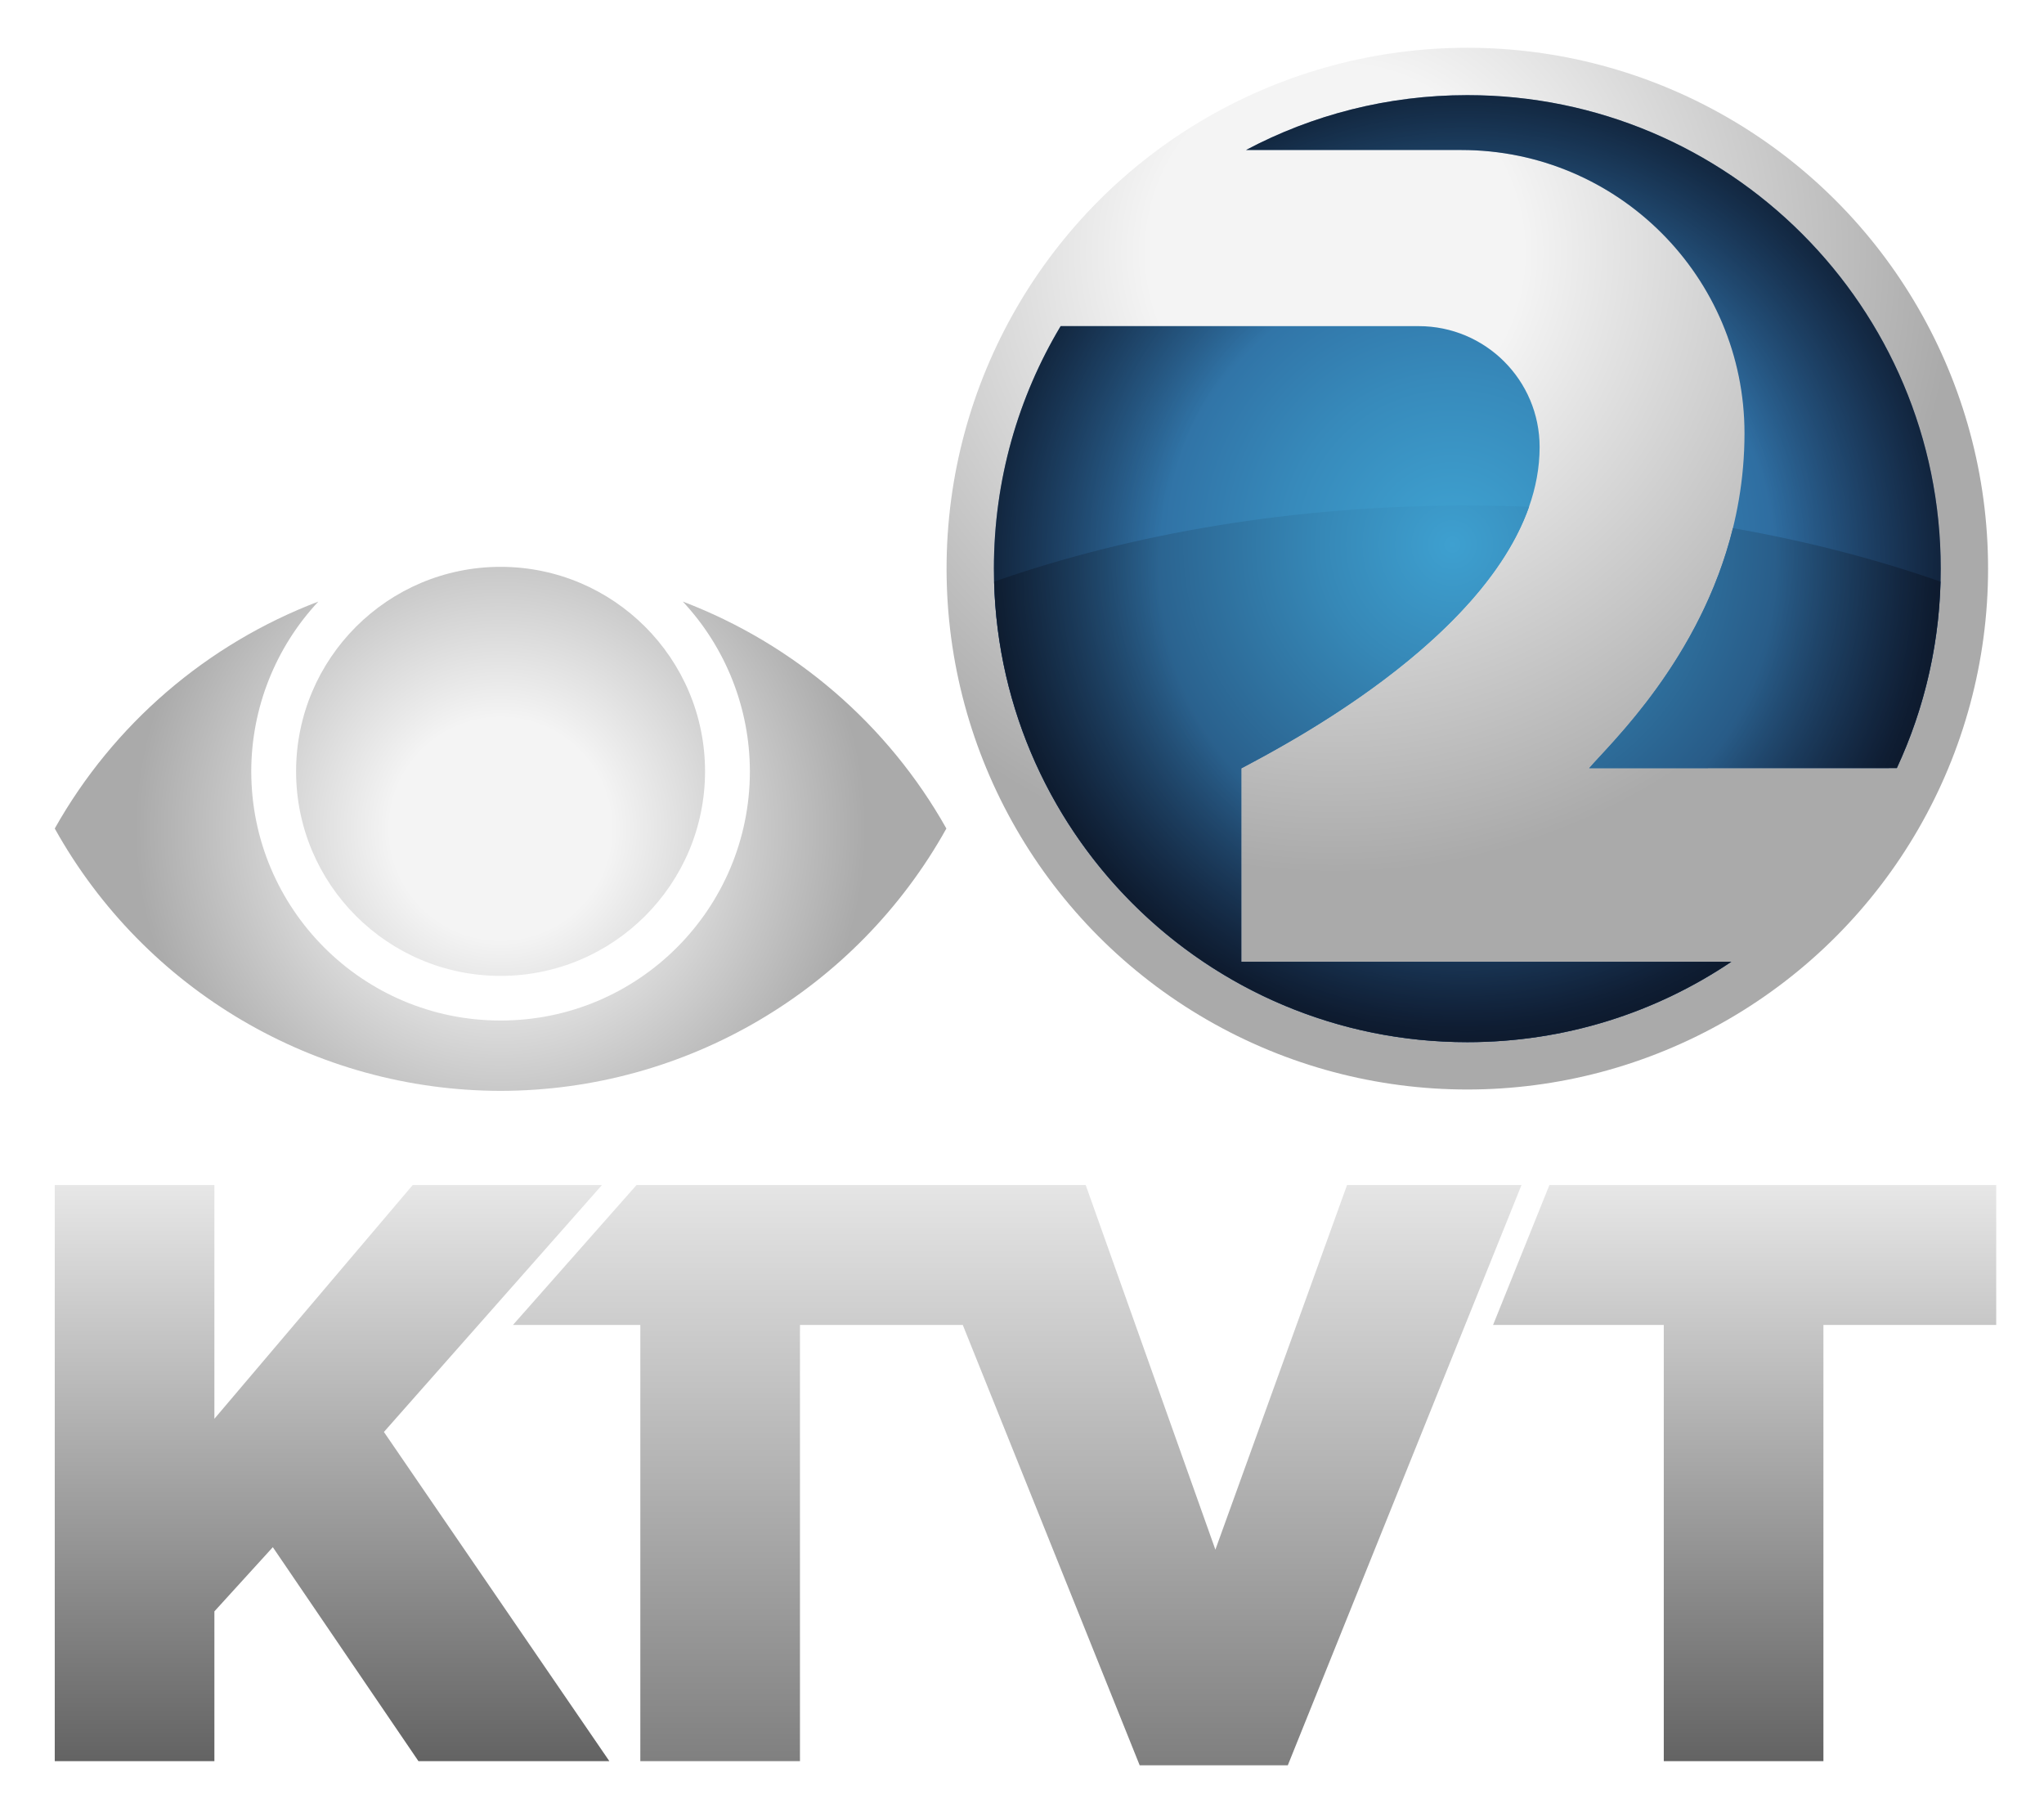
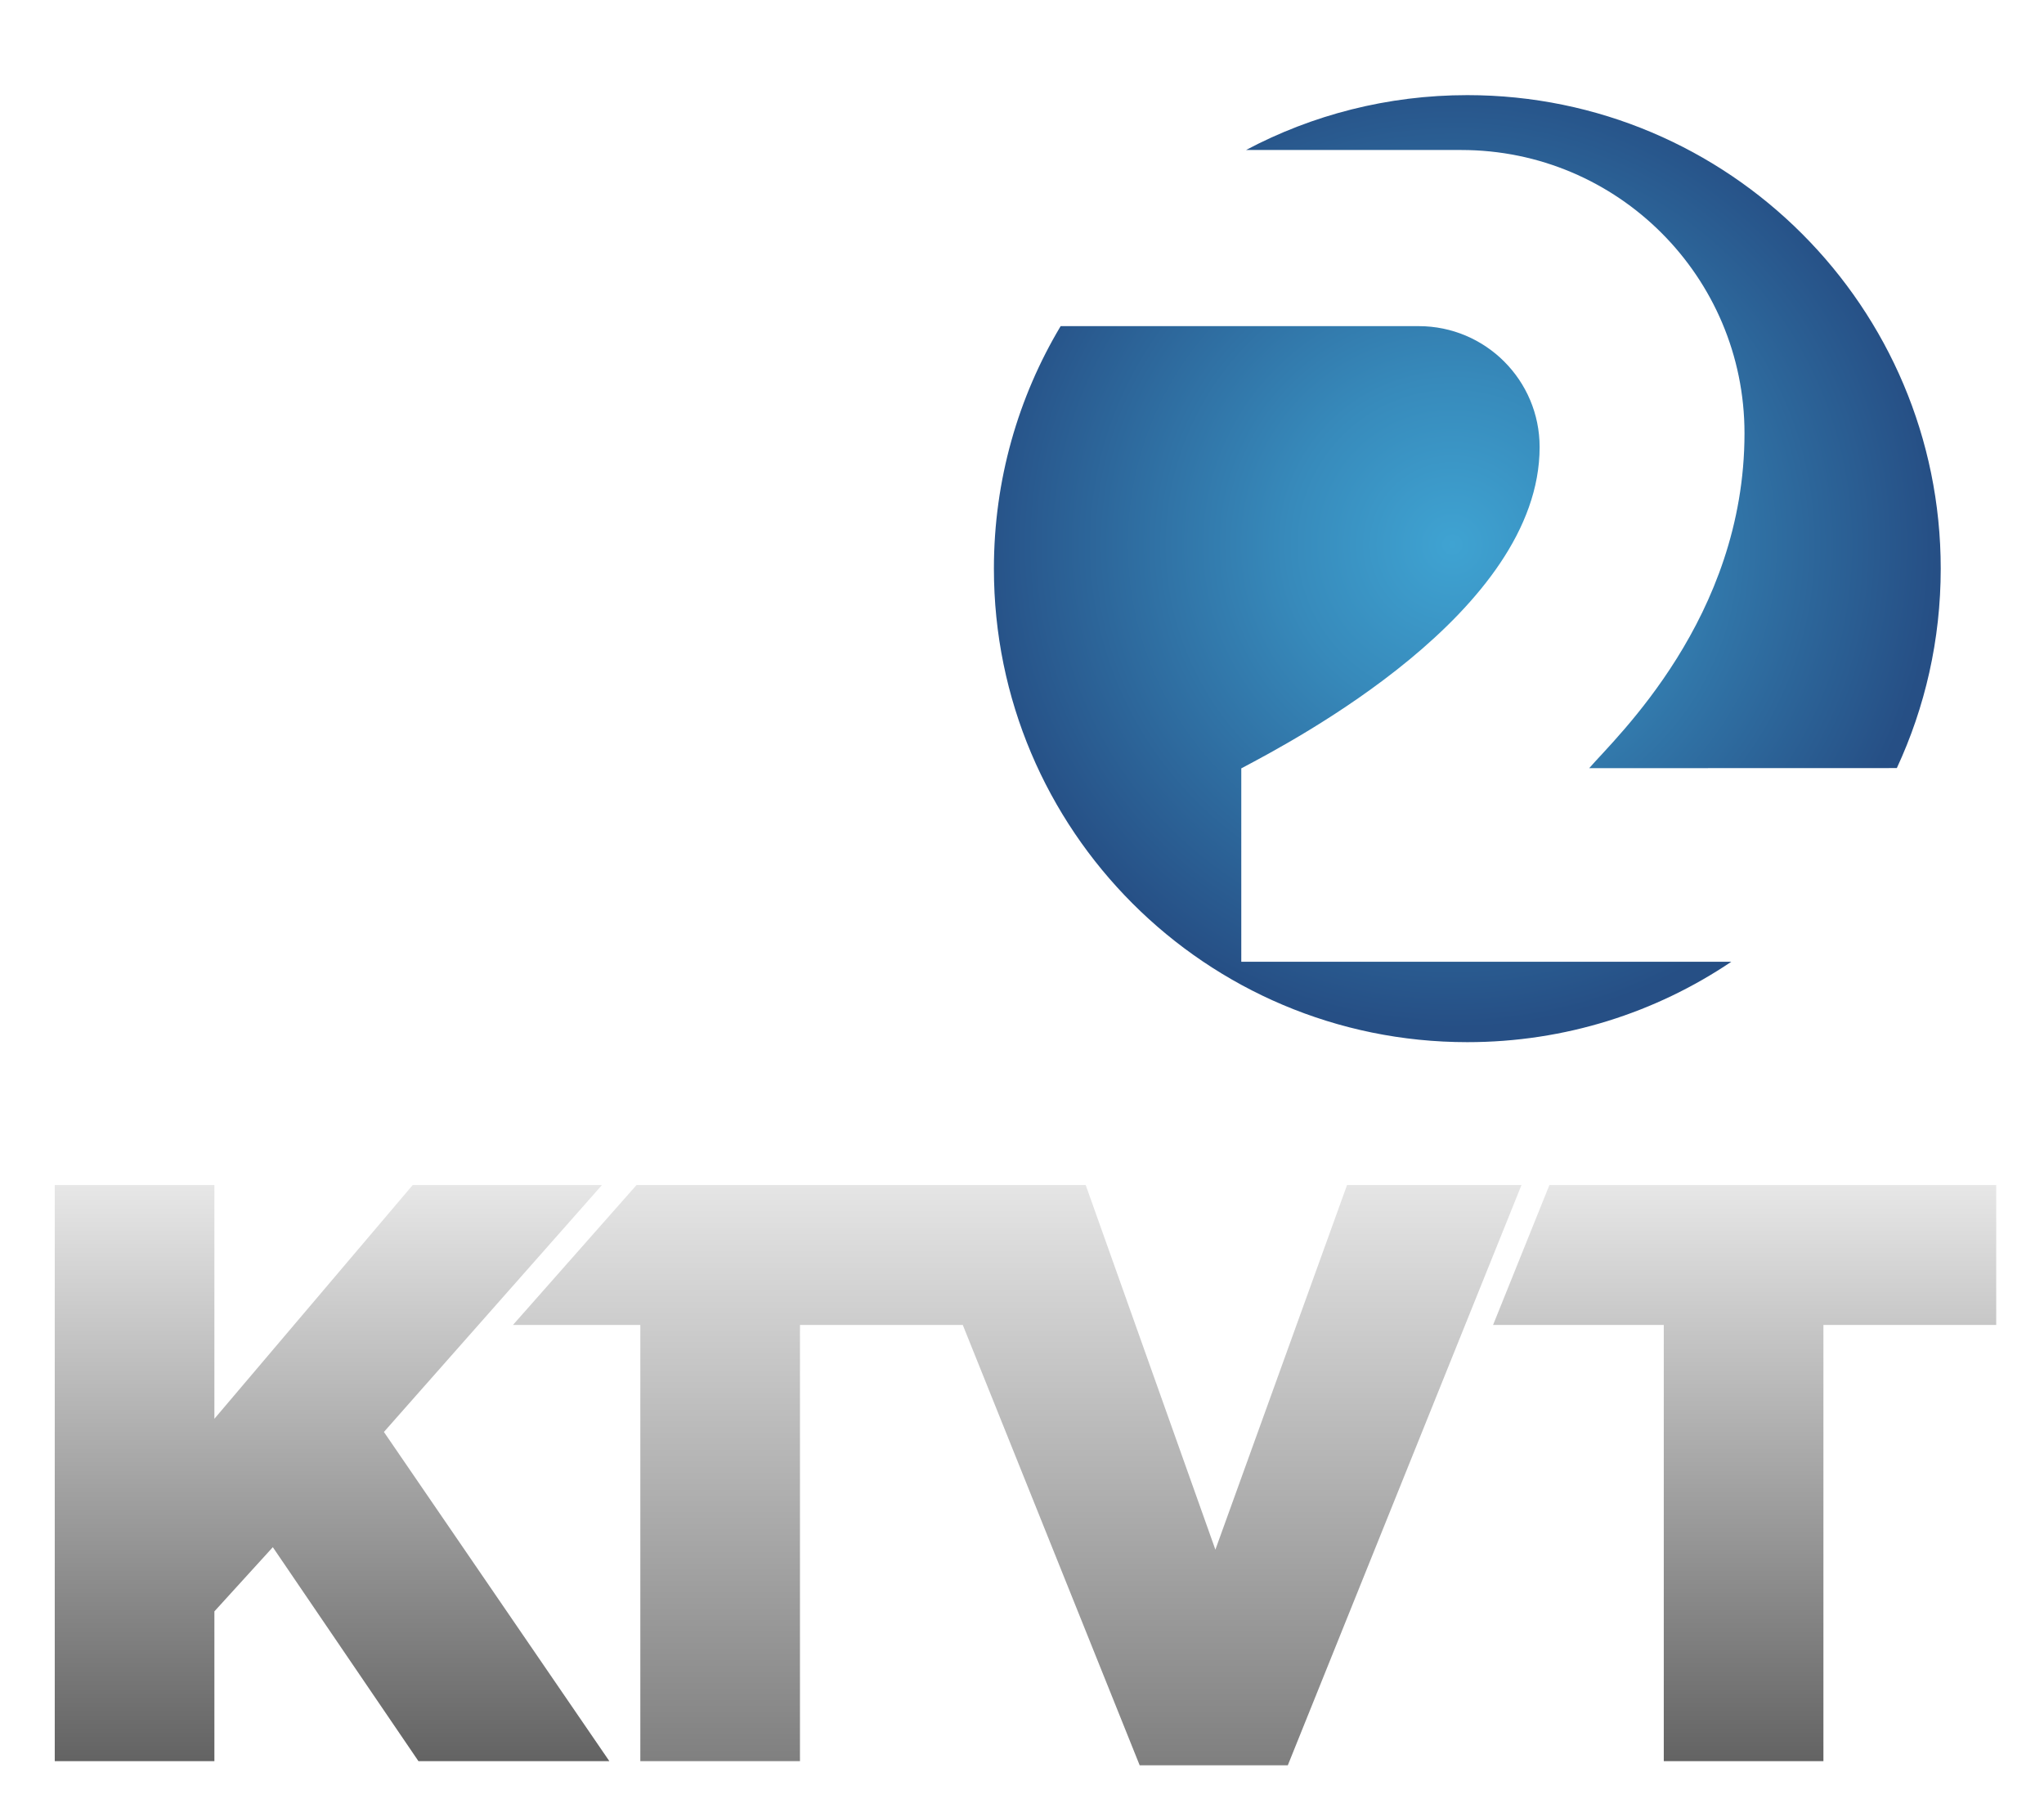
<svg xmlns="http://www.w3.org/2000/svg" version="1.1" id="Layer_1" x="0px" y="0px" viewBox="0 0 641.75 569.129" style="enable-background:new 0 0 641.75 569.129;" xml:space="preserve">
  <style type="text/css">
	.st0{fill:url(#SVGID_1_);}
	.st1{fill:url(#SVGID_00000162328669353461580810000002523892798117071542_);}
	.st2{fill:url(#SVGID_00000034066554582607036470000015074089867978329480_);}
	.st3{fill:url(#SVGID_00000111168999049925900640000011534254359563324310_);}
	.st4{fill:url(#SVGID_00000018233063721175848460000002471216632059276945_);}
	.st5{fill:url(#SVGID_00000112608038665543657540000008705072610448661430_);}
	.st6{fill:url(#SVGID_00000063611929232696850630000014746130728414325412_);}
</style>
  <radialGradient id="SVGID_1_" cx="419.203" cy="79.189" r="195.045" gradientUnits="userSpaceOnUse">
    <stop offset="0.302" style="stop-color:#F4F4F4" />
    <stop offset="1" style="stop-color:#AAAAAA" />
  </radialGradient>
-   <circle class="st0" cx="460.691" cy="178.499" r="163.5" />
  <linearGradient id="SVGID_00000110463967593678488920000007904044246762389161_" gradientUnits="userSpaceOnUse" x1="321.971" y1="552.837" x2="321.971" y2="371.984">
    <stop offset="0" style="stop-color:#636363" />
    <stop offset="1" style="stop-color:#E7E7E7" />
  </linearGradient>
  <path style="fill:url(#SVGID_00000110463967593678488920000007904044246762389161_);" d="M120.535,449.493l70.79,103.344h-59.939  l-45.729-67.173l-18.344,20.151v47.022H17.191V371.984h50.121v73.375l62.264-73.375H189L120.535,449.493z M486.467,371.984  l-17.693,43.922h53.599v136.93h50.122v-136.93h54.255v-43.922H486.467z" />
  <radialGradient id="SVGID_00000146474944098409970530000005508494355712313238_" cx="455.979" cy="170.971" r="151.928" gradientUnits="userSpaceOnUse">
    <stop offset="0" style="stop-color:#3FA3D2" />
    <stop offset="0.341" style="stop-color:#378ABB" />
    <stop offset="1" style="stop-color:#264F85" />
  </radialGradient>
  <path style="fill:url(#SVGID_00000146474944098409970530000005508494355712313238_);" d="M389.725,301.896h153.852  c-23.665,15.942-52.197,25.239-82.886,25.239c-82.099,0-148.636-66.536-148.636-148.636c0-27.804,7.636-53.859,20.955-76.125  h112.409c20.984,0,37.975,16.991,37.975,37.975c0,51.731-77.524,92.3-93.67,100.839l0,0V301.896L389.725,301.896z M547.716,136.007  L547.716,136.007c0,57.997-40.51,95.564-48.758,105.123l96.584-0.029c8.831-19.002,13.785-40.219,13.785-62.602  c0-82.099-66.536-148.636-148.636-148.636c-25.093,0-48.758,6.237-69.48,17.224h67.585  C507.905,47.088,547.716,86.899,547.716,136.007z" />
  <radialGradient id="SVGID_00000167393087566094290680000016737343921375711395_" cx="455.979" cy="170.971" r="151.928" gradientUnits="userSpaceOnUse">
    <stop offset="0" style="stop-color:#3EA0D0" />
    <stop offset="0.27" style="stop-color:#3688B7" />
    <stop offset="0.842" style="stop-color:#234B76" />
    <stop offset="1" style="stop-color:#1D3963" />
  </radialGradient>
-   <path style="fill:url(#SVGID_00000167393087566094290680000016737343921375711395_);" d="M498.957,241.13  c6.736-7.807,34.99-34.301,45.121-75.345c23.113,4.042,44.982,9.717,65.192,16.797c-0.564,20.88-5.437,40.677-13.729,58.52  L498.957,241.13z M460.691,327.134c30.689,0,59.221-9.297,82.886-25.239H389.725v-60.707c14.141-7.479,75.359-39.526,90.347-82.123  c-6.406-0.246-12.865-0.383-19.381-0.383c-54.433,0-105.302,8.74-148.578,23.899C314.275,262.792,379.957,327.134,460.691,327.134z" />
  <radialGradient id="SVGID_00000182530655110596570000000015051867795700621753_" cx="460.691" cy="178.499" r="193.452" gradientUnits="userSpaceOnUse">
    <stop offset="0.5" style="stop-color:#000000;stop-opacity:0" />
    <stop offset="1" style="stop-color:#000000" />
  </radialGradient>
-   <path style="fill:url(#SVGID_00000182530655110596570000000015051867795700621753_);" d="M389.725,301.896h153.852  c-23.665,15.942-52.197,25.239-82.886,25.239c-82.099,0-148.636-66.536-148.636-148.636c0-27.804,7.636-53.859,20.955-76.125  h112.409c20.984,0,37.975,16.991,37.975,37.975c0,51.731-77.524,92.3-93.67,100.839l0,0V301.896L389.725,301.896z M547.716,136.007  L547.716,136.007c0,57.997-40.51,95.564-48.758,105.123l96.584-0.029c8.831-19.002,13.785-40.219,13.785-62.602  c0-82.099-66.536-148.636-148.636-148.636c-25.093,0-48.758,6.237-69.48,17.224h67.585  C507.905,47.088,547.716,86.899,547.716,136.007z" />
  <radialGradient id="SVGID_00000019635792149323063350000007258597484081767354_" cx="157.162" cy="260.18" r="114.795" gradientUnits="userSpaceOnUse">
    <stop offset="0.302" style="stop-color:#F4F4F4" />
    <stop offset="1" style="stop-color:#AAAAAA" />
  </radialGradient>
-   <path style="fill:url(#SVGID_00000019635792149323063350000007258597484081767354_);" d="M297.133,260.072  c-28.284,50.764-81.827,82.29-139.971,82.352c-58.144-0.062-111.686-31.588-139.971-82.352c18.403-32.7,47.707-57.897,82.754-71.236  c-13.494,14.451-21.028,33.472-21.059,53.265c0,43.229,35.047,78.245,78.245,78.245h0.031h0.031  c43.199,0,78.245-35.016,78.245-78.245c-0.031-19.793-7.565-38.814-21.059-53.265C249.426,202.175,278.729,227.372,297.133,260.072z   M157.162,177.936c-35.448,0-64.196,28.748-64.196,64.196s28.748,64.196,64.196,64.196s64.196-28.748,64.196-64.196  S192.61,177.936,157.162,177.936z" />
  <linearGradient id="SVGID_00000180361312841994778260000002406712988004930190_" gradientUnits="userSpaceOnUse" x1="319.377" y1="554.129" x2="319.377" y2="352.565">
    <stop offset="0" style="stop-color:#7F7F7F" />
    <stop offset="1" style="stop-color:#F0F0F0" />
  </linearGradient>
  <polygon style="fill:url(#SVGID_00000180361312841994778260000002406712988004930190_);" points="422.93,371.984 381.592,486.438   340.879,371.984 199.849,371.984 161.052,415.906 201.041,415.906 201.041,552.837 251.163,552.837 251.163,415.906   302.284,415.906 357.822,554.129 404.328,554.129 477.701,371.984 " />
</svg>